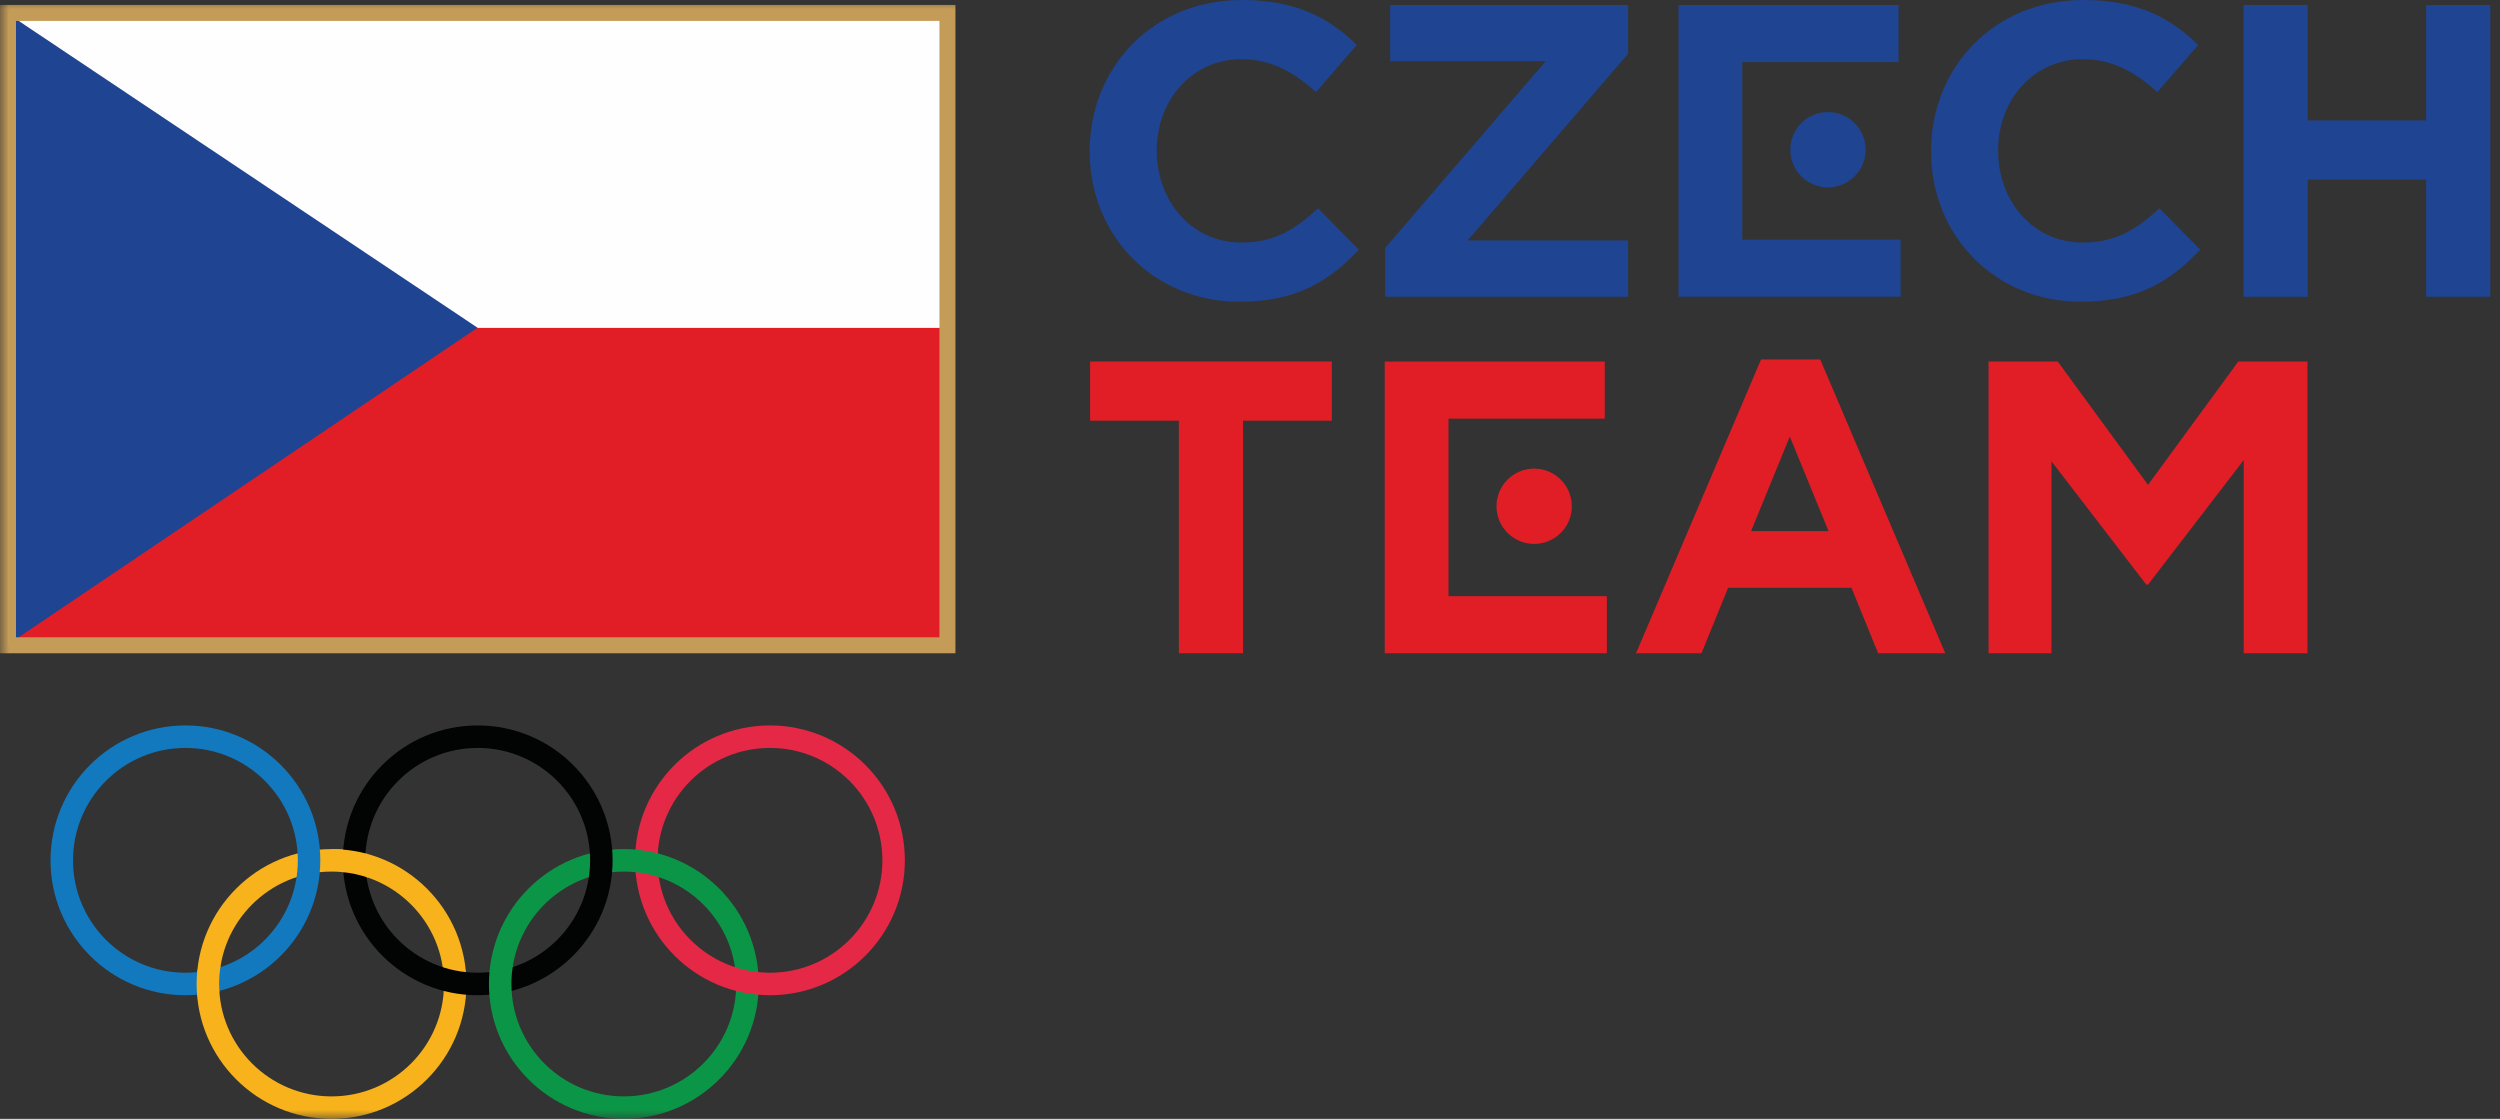
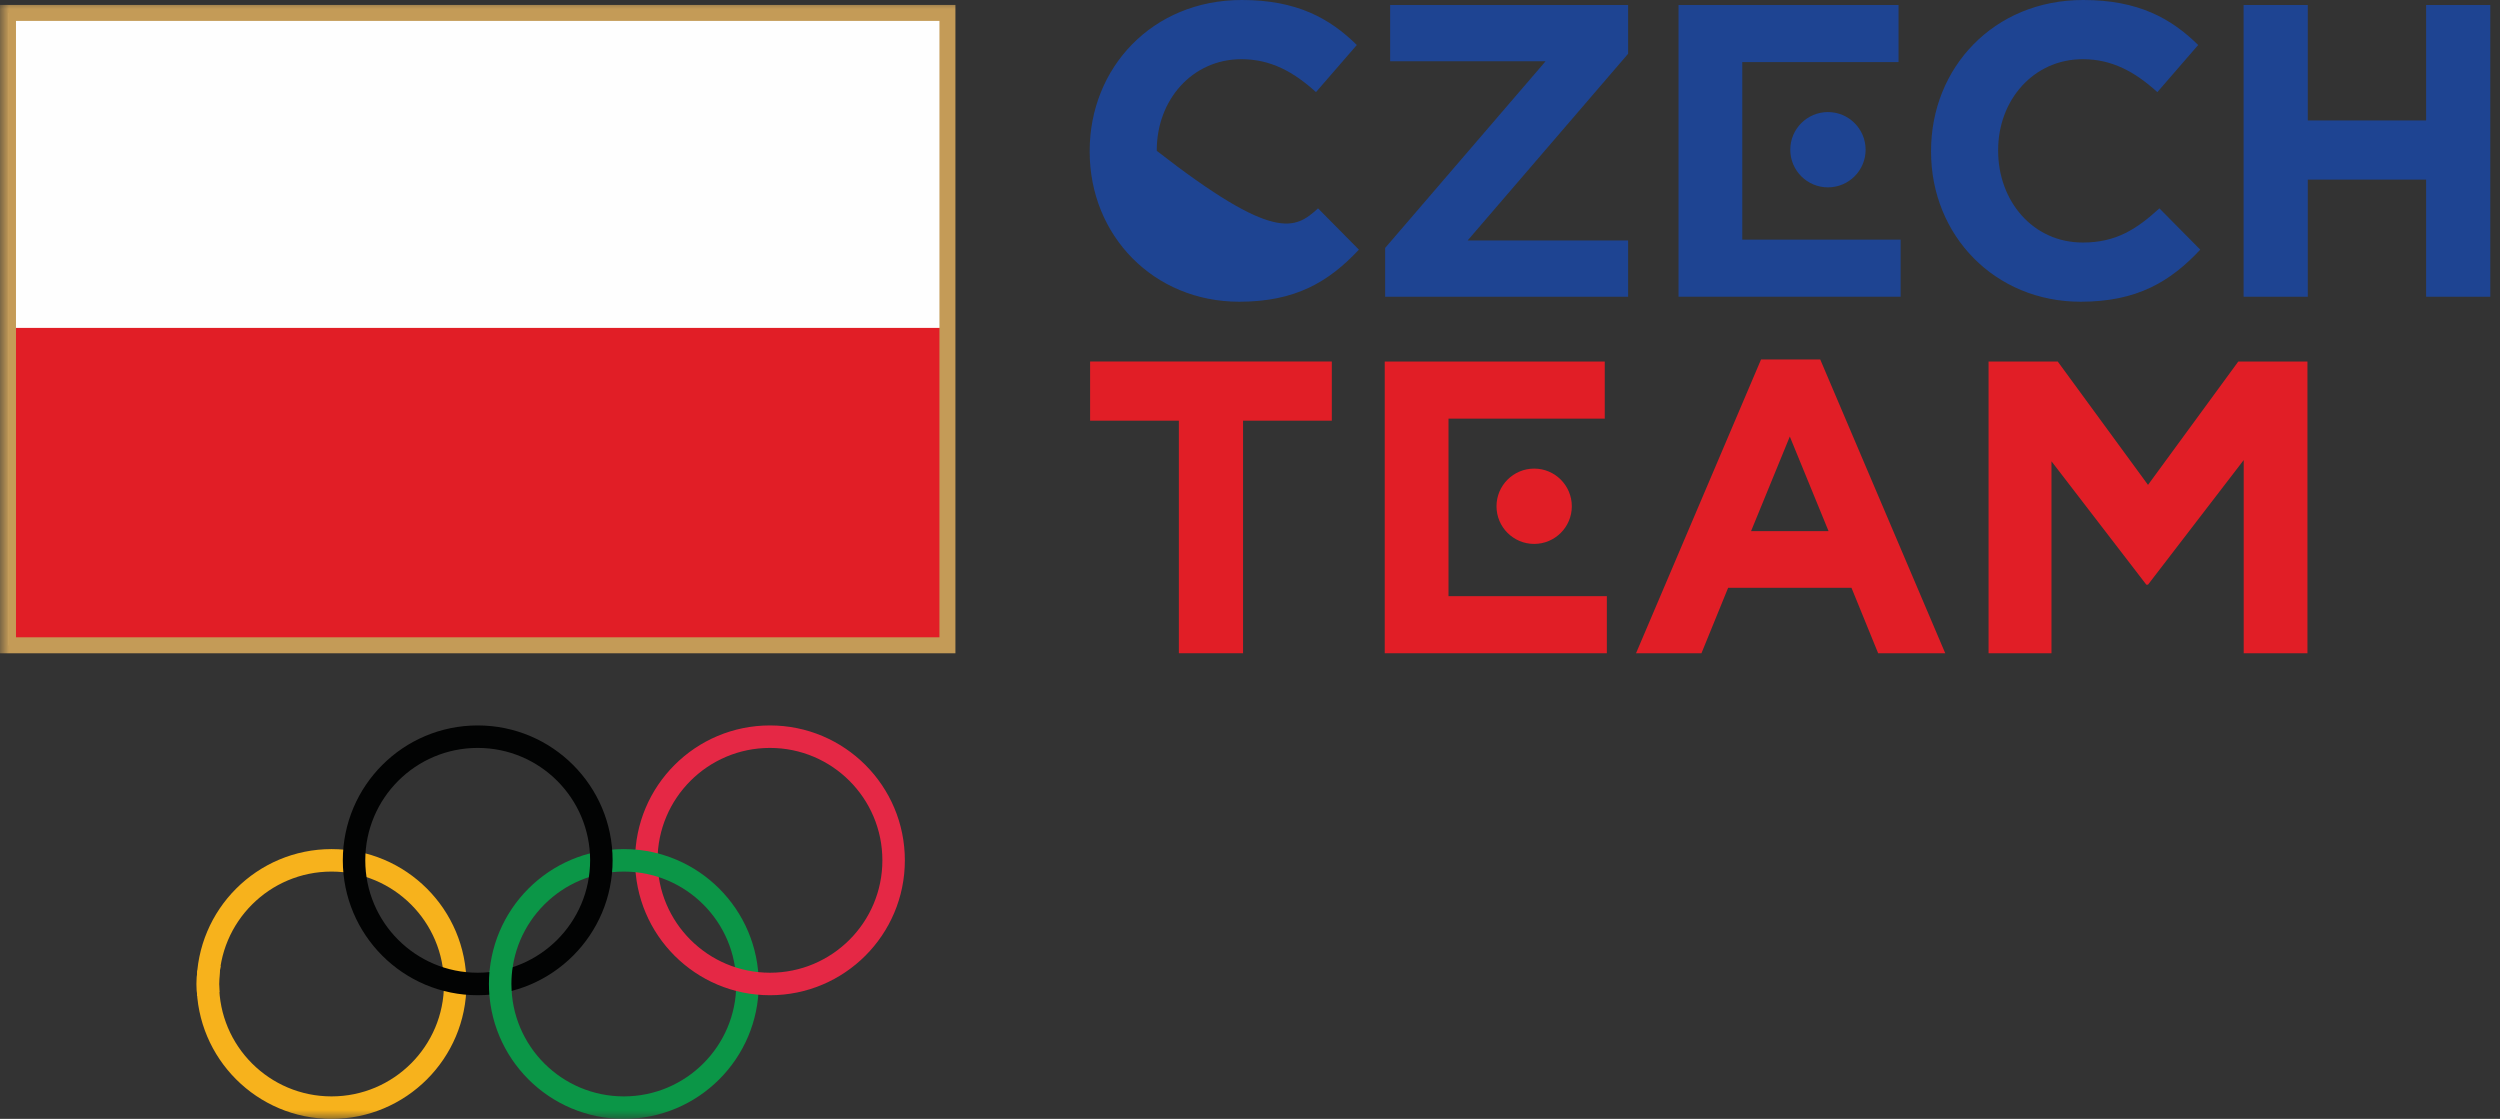
<svg xmlns="http://www.w3.org/2000/svg" xmlns:xlink="http://www.w3.org/1999/xlink" width="143px" height="64px" viewBox="0 0 143 64" version="1.1">
  <rect x="0" y="0" width="143" height="64" fill="#333333" stroke="none" />
  <title>3923F208-25E8-4152-BA79-5929B82F21E1</title>
  <desc>Created with sketchtool.</desc>
  <defs>
    <polygon id="path-1" points="0 64 142.446 64 142.446 0 0 0" />
  </defs>
  <g id="V-01" stroke="none" stroke-width="1" fill="none" fill-rule="evenodd">
    <g id="ČEZ---Homepage---Desktop---A" transform="translate(-493, -4496)">
      <g id="Partners" transform="translate(0, 4448)">
        <g id="Stacked-Group" transform="translate(493, 40)">
          <g id="Brand/Olympic-team" transform="translate(0, 8)">
            <g id="Group-37">
              <polygon id="Fill-1" fill="#FEFEFE" points="0.457 36.911 54.193 36.911 54.193 0.738 0.457 0.738" />
              <g id="Group-36">
-                 <path d="M62.33,8.677 L62.33,8.629 C62.33,3.886 65.906,0 71.031,0 C74.178,0 76.061,1.049 77.61,2.574 L75.274,5.269 C73.987,4.1 72.676,3.386 71.007,3.386 C68.194,3.386 66.168,5.721 66.168,8.581 L66.168,8.629 C66.168,11.49 68.146,13.873 71.007,13.873 C72.914,13.873 74.082,13.111 75.393,11.919 L77.729,14.28 C76.013,16.114 74.106,17.259 70.888,17.259 C65.977,17.259 62.33,13.468 62.33,8.677" id="Fill-2" fill="#1E4492" />
+                 <path d="M62.33,8.677 L62.33,8.629 C62.33,3.886 65.906,0 71.031,0 C74.178,0 76.061,1.049 77.61,2.574 L75.274,5.269 C73.987,4.1 72.676,3.386 71.007,3.386 C68.194,3.386 66.168,5.721 66.168,8.581 L66.168,8.629 C72.914,13.873 74.082,13.111 75.393,11.919 L77.729,14.28 C76.013,16.114 74.106,17.259 70.888,17.259 C65.977,17.259 62.33,13.468 62.33,8.677" id="Fill-2" fill="#1E4492" />
                <polygon id="Fill-4" fill="#1E4492" points="79.23 14.183 88.408 3.503 79.516 3.503 79.516 0.285 93.128 0.285 93.128 3.075 83.95 13.753 93.128 13.753 93.128 16.972 79.23 16.972" />
                <polygon id="Fill-6" fill="#1E4492" points="99.658 3.552 108.596 3.552 108.596 0.286 96.012 0.286 96.012 16.972 108.715 16.972 108.715 13.707 99.658 13.707" />
                <path d="M104.558,10.717 C105.748,10.717 106.713,9.753 106.713,8.565 C106.713,7.374 105.748,6.41 104.558,6.41 C103.37,6.41 102.404,7.374 102.404,8.565 C102.404,9.753 103.37,10.717 104.558,10.717" id="Fill-8" fill="#1E4492" />
                <path d="M110.456,8.677 L110.456,8.629 C110.456,3.886 114.032,0 119.157,0 C122.303,0 124.187,1.049 125.736,2.574 L123.4,5.269 C122.113,4.1 120.802,3.386 119.133,3.386 C116.32,3.386 114.294,5.721 114.294,8.581 L114.294,8.629 C114.294,11.49 116.272,13.873 119.133,13.873 C121.04,13.873 122.208,13.111 123.519,11.919 L125.855,14.28 C124.139,16.114 122.232,17.259 119.014,17.259 C114.103,17.259 110.456,13.468 110.456,8.677" id="Fill-10" fill="#1E4492" />
                <polygon id="Fill-12" fill="#1E4492" points="128.334 0.286 132.005 0.286 132.005 6.889 138.774 6.889 138.774 0.286 142.445 0.286 142.445 16.973 138.774 16.973 138.774 10.274 132.005 10.274 132.005 16.973 128.334 16.973" />
                <polygon id="Fill-14" fill="#E11E26" points="67.431 24.063 62.354 24.063 62.354 20.678 76.18 20.678 76.18 24.063 71.102 24.063 71.102 37.365 67.431 37.365" />
                <polygon id="Fill-16" fill="#E11E26" points="82.854 23.946 91.792 23.946 91.792 20.68 79.207 20.68 79.207 37.366 91.912 37.366 91.912 34.101 82.854 34.101" />
                <path d="M87.754,31.112 C88.943,31.112 89.908,30.148 89.908,28.959 C89.908,27.769 88.943,26.804 87.754,26.804 C86.565,26.804 85.6,27.769 85.6,28.959 C85.6,30.148 86.565,31.112 87.754,31.112" id="Fill-18" fill="#E11E26" />
                <path d="M104.594,30.382 L102.377,24.97 L100.16,30.382 L104.594,30.382 Z M100.732,20.561 L104.117,20.561 L111.268,37.366 L107.43,37.366 L105.905,33.623 L98.849,33.623 L97.323,37.366 L93.581,37.366 L100.732,20.561 Z" id="Fill-20" fill="#E11E26" />
                <polygon id="Fill-22" fill="#E11E26" points="113.746 37.366 117.345 37.366 117.345 26.387 122.77 33.443 122.866 33.443 128.34 26.316 128.34 37.366 131.986 37.366 131.986 20.68 128.03 20.68 122.866 27.736 117.703 20.68 113.746 20.68" />
                <mask id="mask-2" fill="white">
                  <use xlink:href="#path-1" />
                </mask>
                <g id="Clip-25" />
                <polygon id="Fill-24" fill="#E11E26" mask="url(#mask-2)" points="0.673 36.679 53.955 36.679 53.955 18.756 0.673 18.756" />
-                 <polygon id="Fill-26" fill="#1E4492" mask="url(#mask-2)" points="0.729 36.679 27.316 18.746 0.729 0.969" />
                <path d="M0.914,36.454 L53.736,36.454 L53.736,1.196 L0.914,1.196 L0.914,36.454 Z M0,37.368 L54.65,37.368 L54.65,0.282 L0,0.282 L0,37.368 Z" id="Fill-27" fill="#C49B57" mask="url(#mask-2)" />
                <path d="M18.965,49.854 C15.414,49.854 12.534,52.733 12.534,56.285 C12.534,59.835 15.414,62.714 18.965,62.714 C22.516,62.714 25.396,59.835 25.396,56.285 C25.396,52.733 22.516,49.854 18.965,49.854 M26.681,56.285 C26.681,60.546 23.226,64 18.965,64 C14.704,64 11.248,60.546 11.248,56.285 C11.248,52.023 14.704,48.568 18.965,48.568 C23.226,48.568 26.681,52.023 26.681,56.285" id="Fill-28" fill="#F7B21C" mask="url(#mask-2)" />
                <path d="M35.684,49.854 C32.132,49.854 29.253,52.733 29.253,56.285 C29.253,59.835 32.132,62.714 35.684,62.714 C39.234,62.714 42.114,59.835 42.114,56.285 C42.114,52.733 39.234,49.854 35.684,49.854 M43.4,56.285 C43.4,60.546 39.944,64 35.684,64 C31.422,64 27.968,60.546 27.968,56.285 C27.968,52.023 31.422,48.568 35.684,48.568 C39.944,48.568 43.4,52.023 43.4,56.285" id="Fill-29" fill="#0B9647" mask="url(#mask-2)" />
-                 <path d="M10.606,42.781 C7.054,42.781 4.176,45.66 4.176,49.211 C4.176,52.762 7.054,55.64 10.606,55.64 C14.157,55.64 17.036,52.762 17.036,49.211 C17.036,45.66 14.157,42.781 10.606,42.781 M18.322,49.211 C18.322,53.472 14.868,56.927 10.606,56.927 C6.344,56.927 2.89,53.472 2.89,49.211 C2.89,44.949 6.344,41.495 10.606,41.495 C14.868,41.495 18.322,44.949 18.322,49.211" id="Fill-30" fill="#1279BE" mask="url(#mask-2)" />
                <path d="M27.325,42.781 C23.773,42.781 20.894,45.66 20.894,49.211 C20.894,52.762 23.773,55.64 27.325,55.64 C30.876,55.64 33.755,52.762 33.755,49.211 C33.755,45.66 30.876,42.781 27.325,42.781 M35.041,49.211 C35.041,53.472 31.586,56.927 27.325,56.927 C23.064,56.927 19.609,53.472 19.609,49.211 C19.609,44.949 23.064,41.495 27.325,41.495 C31.586,41.495 35.041,44.949 35.041,49.211" id="Fill-31" fill="#020303" mask="url(#mask-2)" />
                <path d="M44.042,42.781 C40.491,42.781 37.612,45.66 37.612,49.211 C37.612,52.762 40.491,55.64 44.042,55.64 C47.593,55.64 50.472,52.762 50.472,49.211 C50.472,45.66 47.593,42.781 44.042,42.781 M51.758,49.211 C51.758,53.472 48.304,56.927 44.042,56.927 C39.781,56.927 36.326,53.472 36.326,49.211 C36.326,44.949 39.781,41.495 44.042,41.495 C48.304,41.495 51.758,44.949 51.758,49.211" id="Fill-32" fill="#E52845" mask="url(#mask-2)" />
                <path d="M11.279,56.976 C11.258,56.748 11.248,56.518 11.248,56.284 C11.248,56.026 11.261,55.769 11.286,55.516 L12.618,55.244 C12.563,55.582 12.533,55.93 12.533,56.284 C12.533,56.439 12.54,56.592 12.55,56.744 L11.279,56.976" id="Fill-33" fill="#F7B21C" mask="url(#mask-2)" />
                <path d="M37.723,50.184 C37.275,50.035 36.804,49.933 36.316,49.885 L36.229,49.205 L36.314,48.592 C36.776,48.631 37.227,48.708 37.662,48.823 L37.723,50.184 Z M27.993,56.926 C27.975,56.714 27.967,56.5 27.967,56.283 C27.967,56.038 27.978,55.795 28,55.558 L29.331,55.274 C29.279,55.604 29.252,55.94 29.252,56.283 C29.252,56.426 29.257,56.567 29.266,56.706 L28.685,57.007 L27.993,56.926 L27.993,56.926 Z" id="Fill-34" fill="#0B9647" mask="url(#mask-2)" />
-                 <path d="M21.048,50.199 C20.569,50.035 20.066,49.927 19.544,49.88 L18.965,48.567 C19.145,48.567 19.325,48.575 19.504,48.587 C20.016,48.623 20.515,48.708 20.996,48.838 L21.048,50.199" id="Fill-35" fill="#F7B21C" mask="url(#mask-2)" />
              </g>
            </g>
          </g>
        </g>
      </g>
    </g>
  </g>
</svg>